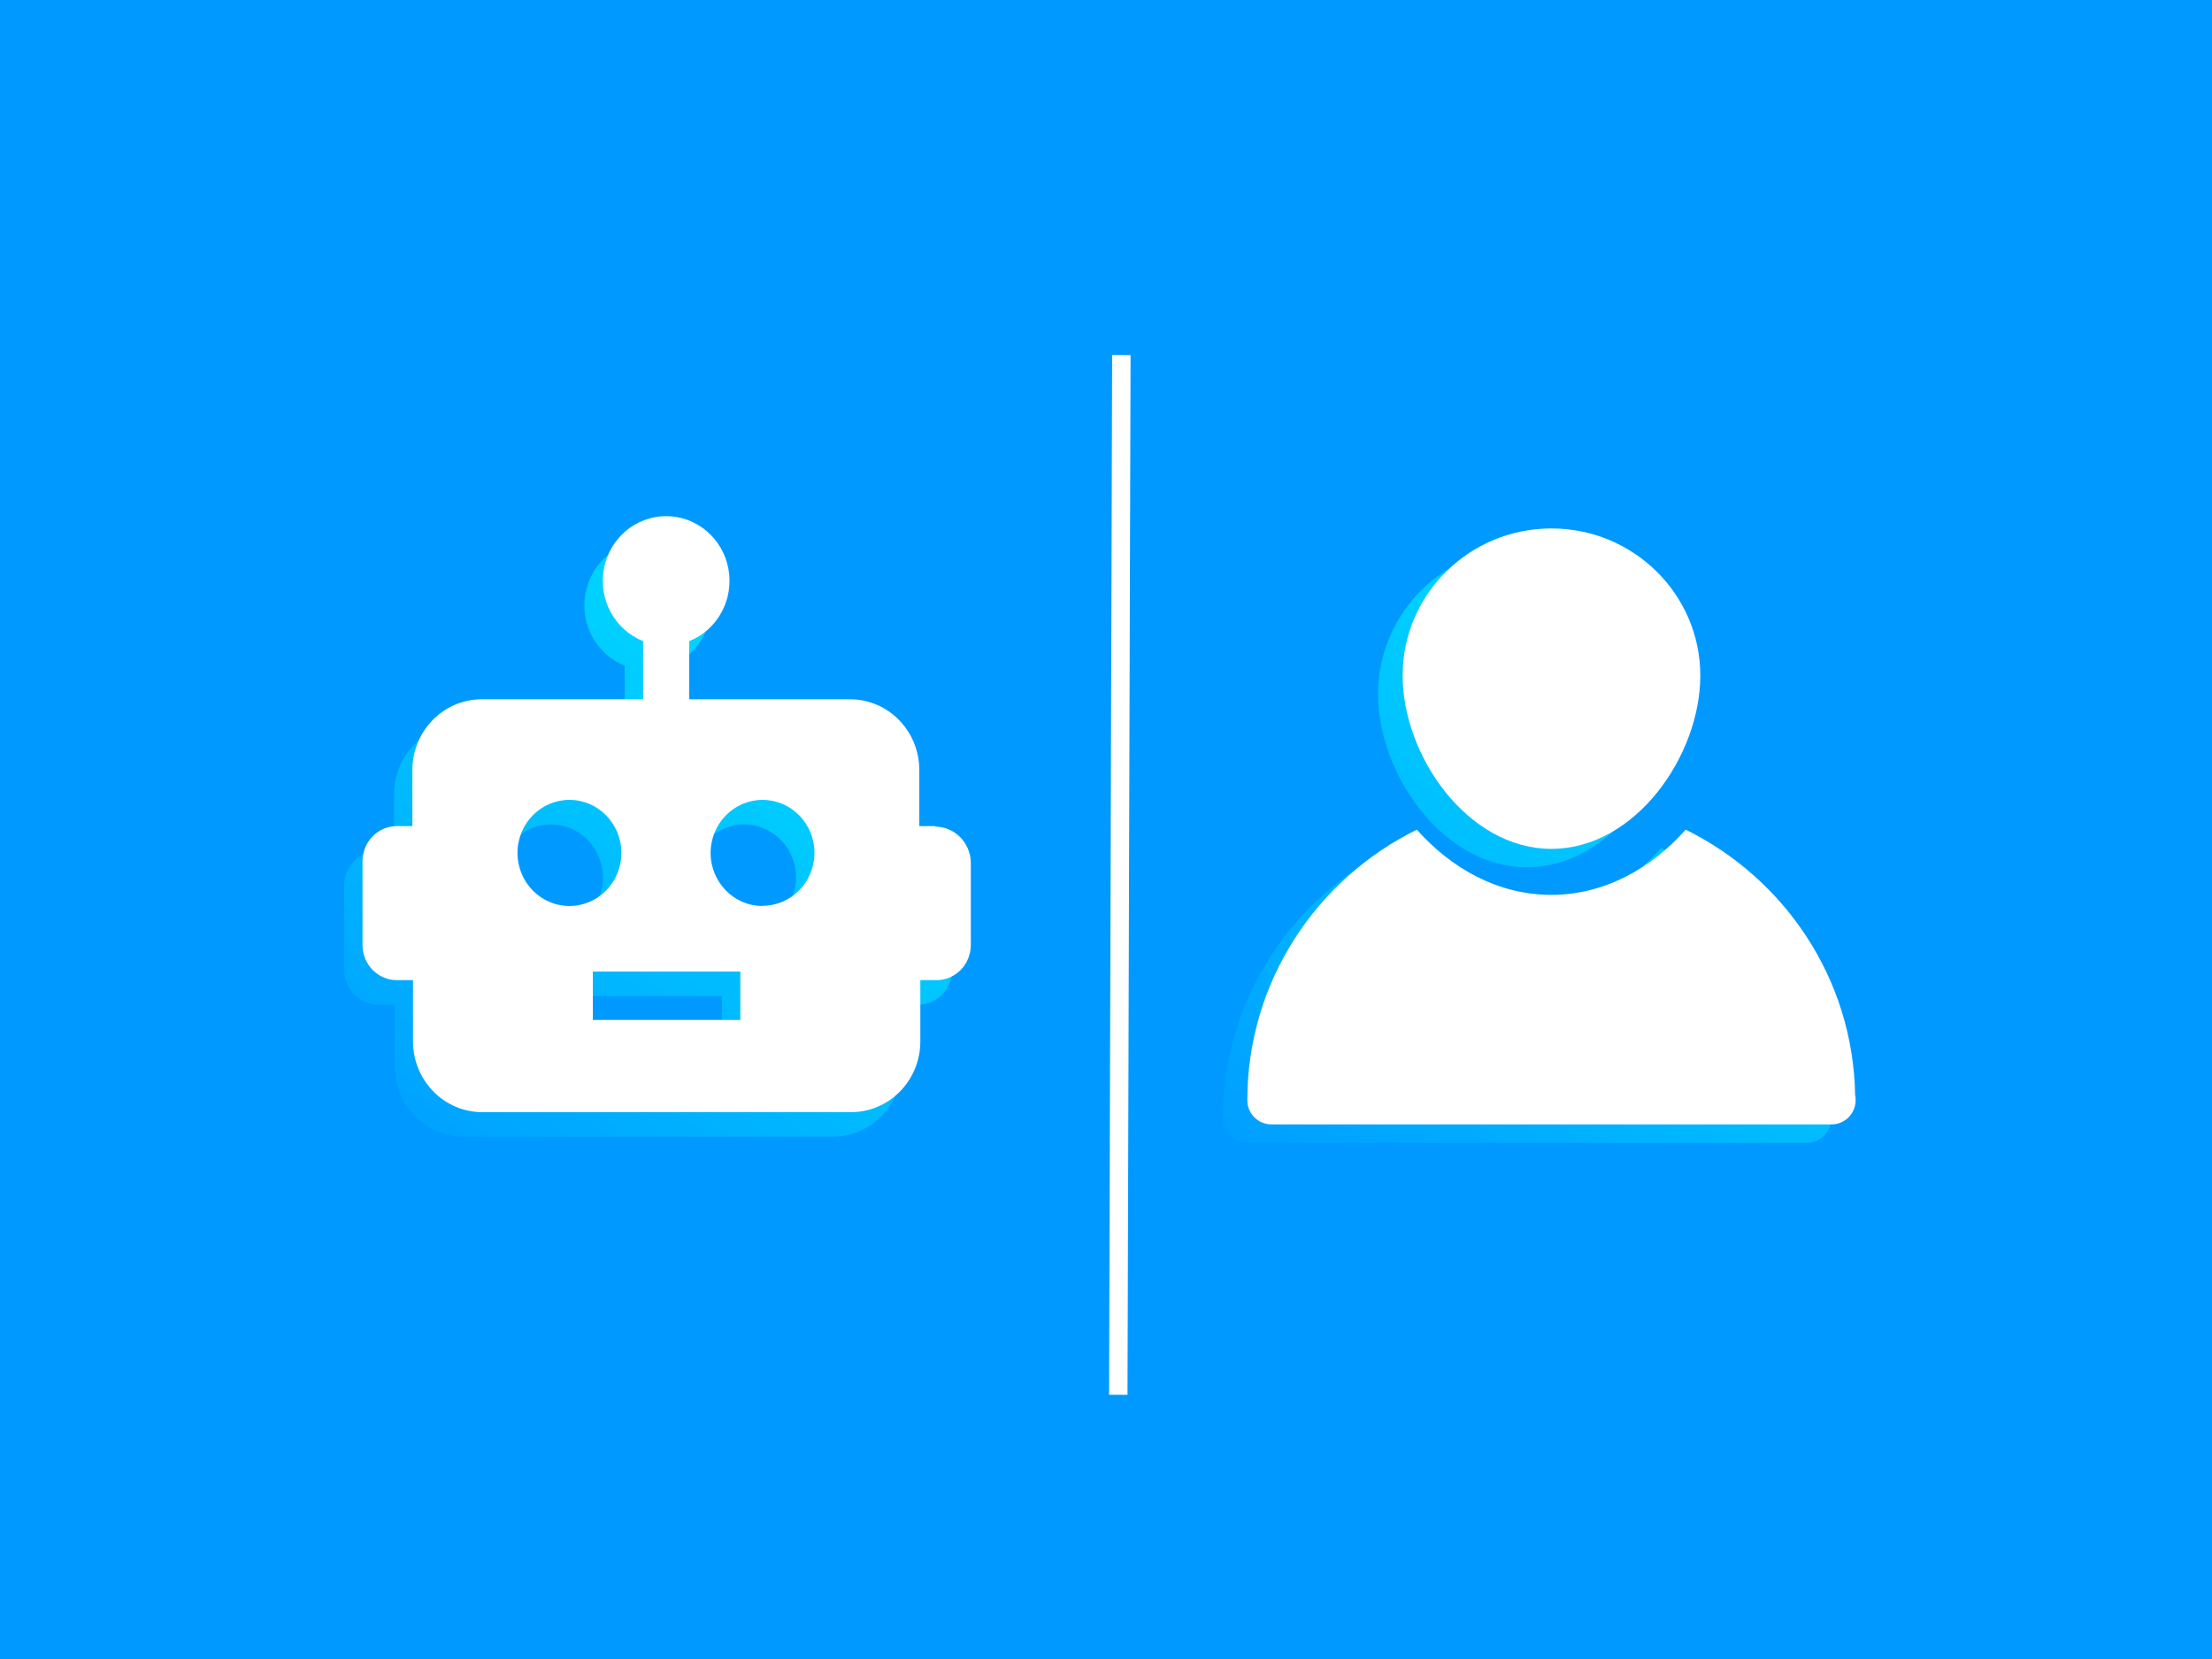
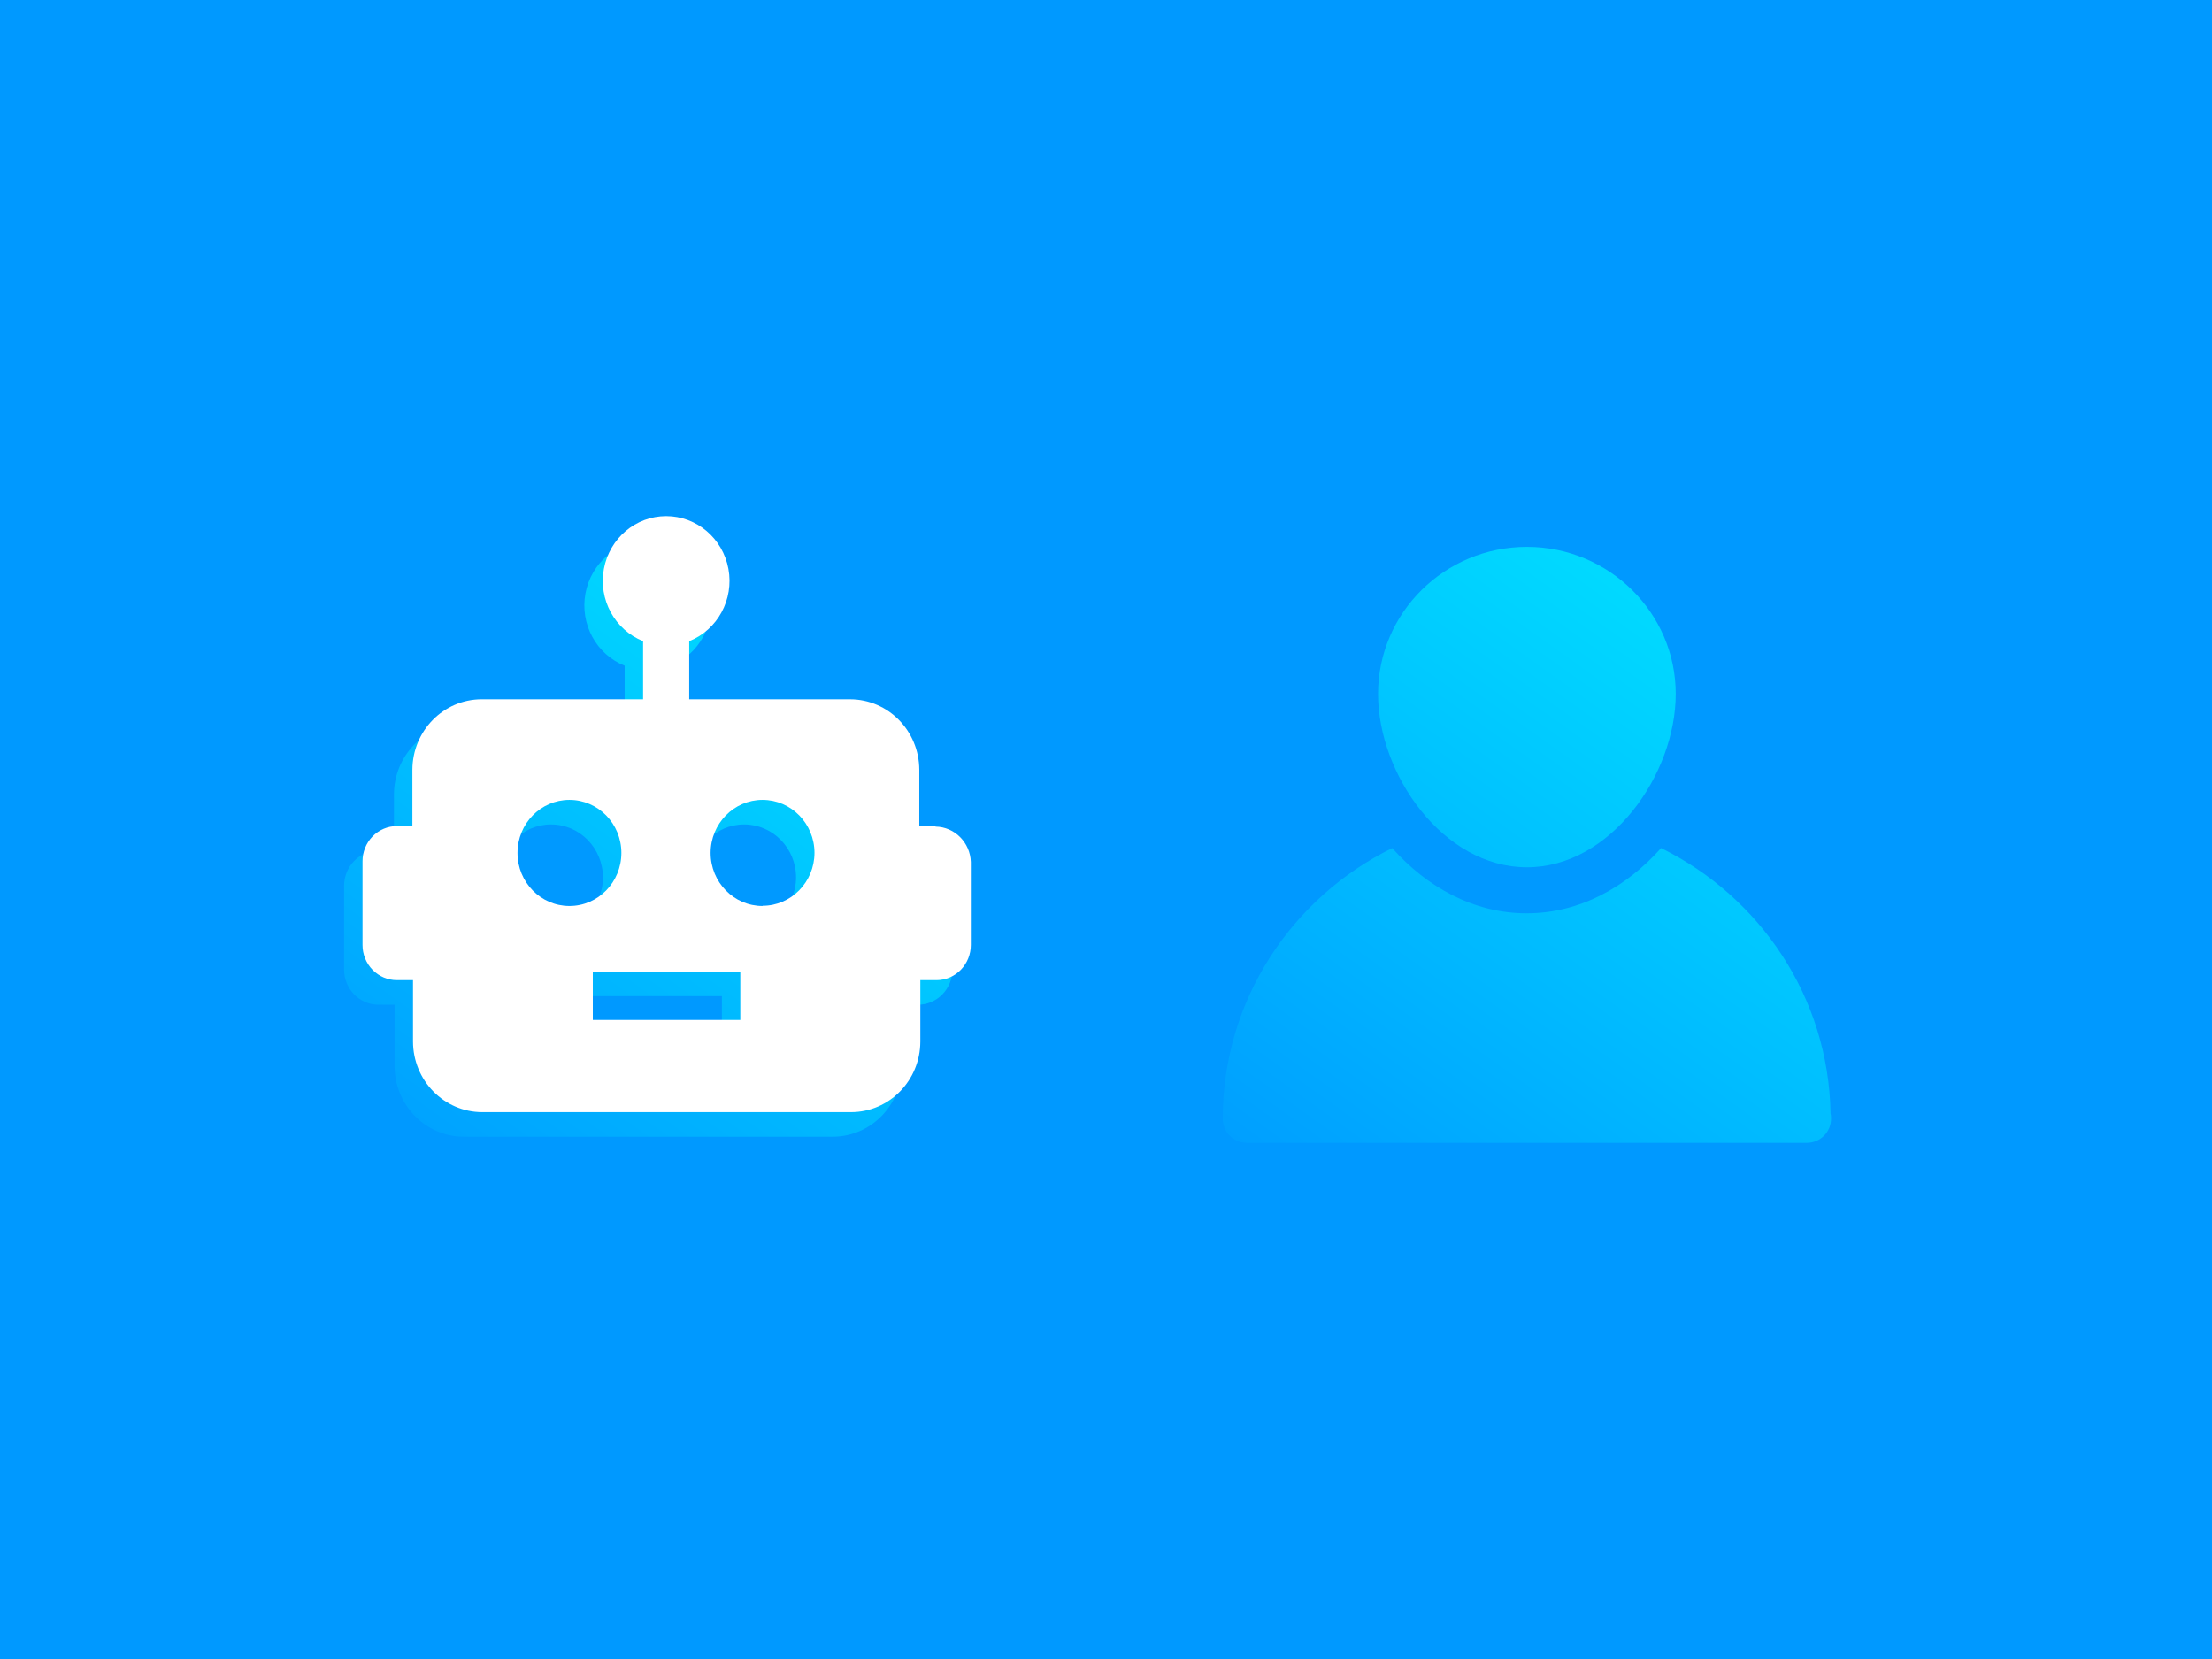
<svg xmlns="http://www.w3.org/2000/svg" width="360px" height="270px" viewBox="0 0 360 270">
  <title>compare</title>
  <desc>Created with Sketch.</desc>
  <defs>
    <linearGradient x1="169.074%" y1="-99.31%" x2="8.846%" y2="121.175%" id="linearGradient-1">
      <stop stop-color="#00FFFF" offset="27%" />
      <stop stop-color="#0098FF" offset="100%" />
    </linearGradient>
  </defs>
  <g id="compare" stroke="none" stroke-width="1" fill="none" fill-rule="evenodd">
    <rect fill="#0099FF" x="0" y="0" width="360" height="270" />
    <g id="Shape-10-Copy" transform="translate(56, 88)" fill="url(#linearGradient-1)" fill-rule="nonzero">
      <path d="M93.201,50.444 L90.615,50.444 L90.615,41.292 C90.596,34.951 85.563,29.818 79.356,29.808 L53.169,29.808 L53.169,20.345 C57.788,18.502 60.468,13.561 59.55,8.583 C58.631,3.605 54.375,0 49.416,0 C44.457,0 40.2,3.605 39.281,8.583 C38.363,13.561 41.044,18.502 45.662,20.345 L45.662,29.808 L19.357,29.808 C13.156,29.827 8.134,34.958 8.115,41.292 L8.115,50.444 L5.613,50.444 C4.12,50.44 2.687,51.044 1.633,52.124 C0.579,53.204 -0.009,54.67 0,56.195 L0,69.785 C-0.004,71.307 0.586,72.768 1.639,73.844 C2.693,74.92 4.123,75.523 5.613,75.518 L8.216,75.518 L8.216,85.516 C8.235,91.857 13.268,96.991 19.476,97 L79.541,97 C85.743,96.981 90.765,91.851 90.784,85.516 L90.784,75.518 L93.387,75.518 C94.877,75.523 96.307,74.92 97.361,73.844 C98.415,72.768 99.004,71.307 99,69.785 L99,56.281 C98.892,53.112 96.373,50.584 93.269,50.531 L93.201,50.444 Z M25.223,54.813 C25.223,50.045 29.008,46.179 33.676,46.179 C38.345,46.179 42.129,50.045 42.129,54.813 C42.129,59.582 38.345,63.447 33.676,63.447 C29.008,63.447 25.223,59.582 25.223,54.813 Z M65.104,63.447 C60.436,63.447 56.651,59.582 56.651,54.813 C56.651,50.045 60.436,46.179 65.104,46.179 C69.772,46.179 73.557,50.045 73.557,54.813 C73.538,59.568 69.759,63.413 65.104,63.413 L65.104,63.447 Z M61.486,81.994 L37.48,81.994 L37.48,74.119 L61.486,74.119 L61.486,81.994 Z" id="Shape" />
    </g>
    <path d="M270.341,138.022 C286.431,145.951 297.612,162.285 297.921,181.236 C298,181.512 298,181.787 298,182.063 C298,184.228 296.258,186 294.04,186 L294.04,186 L202.96,186 C200.742,186 199,184.228 199,182.063 C199,162.754 210.265,146.066 226.582,138.024 C232.2,144.334 239.798,148.638 248.46,148.638 C257.124,148.638 264.723,144.333 270.341,138.022 Z M248.5,89 C261.833,89 272.723,99.723 272.723,112.939 C272.723,125.996 262.153,141.151 248.5,141.151 C234.847,141.151 224.277,125.996 224.277,112.939 C224.277,99.723 235.127,89 248.5,89 Z" id="Combined-Shape" fill="url(#linearGradient-1)" fill-rule="nonzero" />
    <g id="Shape-10-Copy" transform="translate(59, 84)" fill="#FFFFFF" fill-rule="nonzero">
      <path d="M93.201,50.444 L90.615,50.444 L90.615,41.292 C90.596,34.951 85.563,29.818 79.356,29.808 L53.169,29.808 L53.169,20.345 C57.788,18.502 60.468,13.561 59.55,8.583 C58.631,3.605 54.375,0 49.416,0 C44.457,0 40.2,3.605 39.281,8.583 C38.363,13.561 41.044,18.502 45.662,20.345 L45.662,29.808 L19.357,29.808 C13.156,29.827 8.134,34.958 8.115,41.292 L8.115,50.444 L5.613,50.444 C4.12,50.44 2.687,51.044 1.633,52.124 C0.579,53.204 -0.009,54.67 0,56.195 L0,69.785 C-0.004,71.307 0.586,72.768 1.639,73.844 C2.693,74.92 4.123,75.523 5.613,75.518 L8.216,75.518 L8.216,85.516 C8.235,91.857 13.268,96.991 19.476,97 L79.541,97 C85.743,96.981 90.765,91.851 90.784,85.516 L90.784,75.518 L93.387,75.518 C94.877,75.523 96.307,74.92 97.361,73.844 C98.415,72.768 99.004,71.307 99,69.785 L99,56.281 C98.892,53.112 96.373,50.584 93.269,50.531 L93.201,50.444 Z M25.223,54.813 C25.223,50.045 29.008,46.179 33.676,46.179 C38.345,46.179 42.129,50.045 42.129,54.813 C42.129,59.582 38.345,63.447 33.676,63.447 C29.008,63.447 25.223,59.582 25.223,54.813 Z M65.104,63.447 C60.436,63.447 56.651,59.582 56.651,54.813 C56.651,50.045 60.436,46.179 65.104,46.179 C69.772,46.179 73.557,50.045 73.557,54.813 C73.538,59.568 69.759,63.413 65.104,63.413 L65.104,63.447 Z M61.486,81.994 L37.48,81.994 L37.48,74.119 L61.486,74.119 L61.486,81.994 Z" id="Shape" />
    </g>
-     <path d="M274.341,135.022 C290.431,142.951 301.612,159.285 301.921,178.236 C302,178.512 302,178.787 302,179.063 C302,181.228 300.258,183 298.04,183 L298.04,183 L206.96,183 C204.742,183 203,181.228 203,179.063 C203,159.754 214.265,143.066 230.582,135.024 C236.2,141.334 243.798,145.638 252.46,145.638 C261.124,145.638 268.723,141.333 274.341,135.022 Z M252.5,86 C265.833,86 276.723,96.723 276.723,109.939 C276.723,122.996 266.153,138.151 252.5,138.151 C238.847,138.151 228.277,122.996 228.277,109.939 C228.277,96.723 239.127,86 252.5,86 Z" id="Combined-Shape" fill="#FFFFFF" fill-rule="nonzero" />
-     <line x1="182.5" y1="57.787" x2="182" y2="227" id="Line-8" stroke="#FFFFFF" stroke-width="3" />
  </g>
</svg>